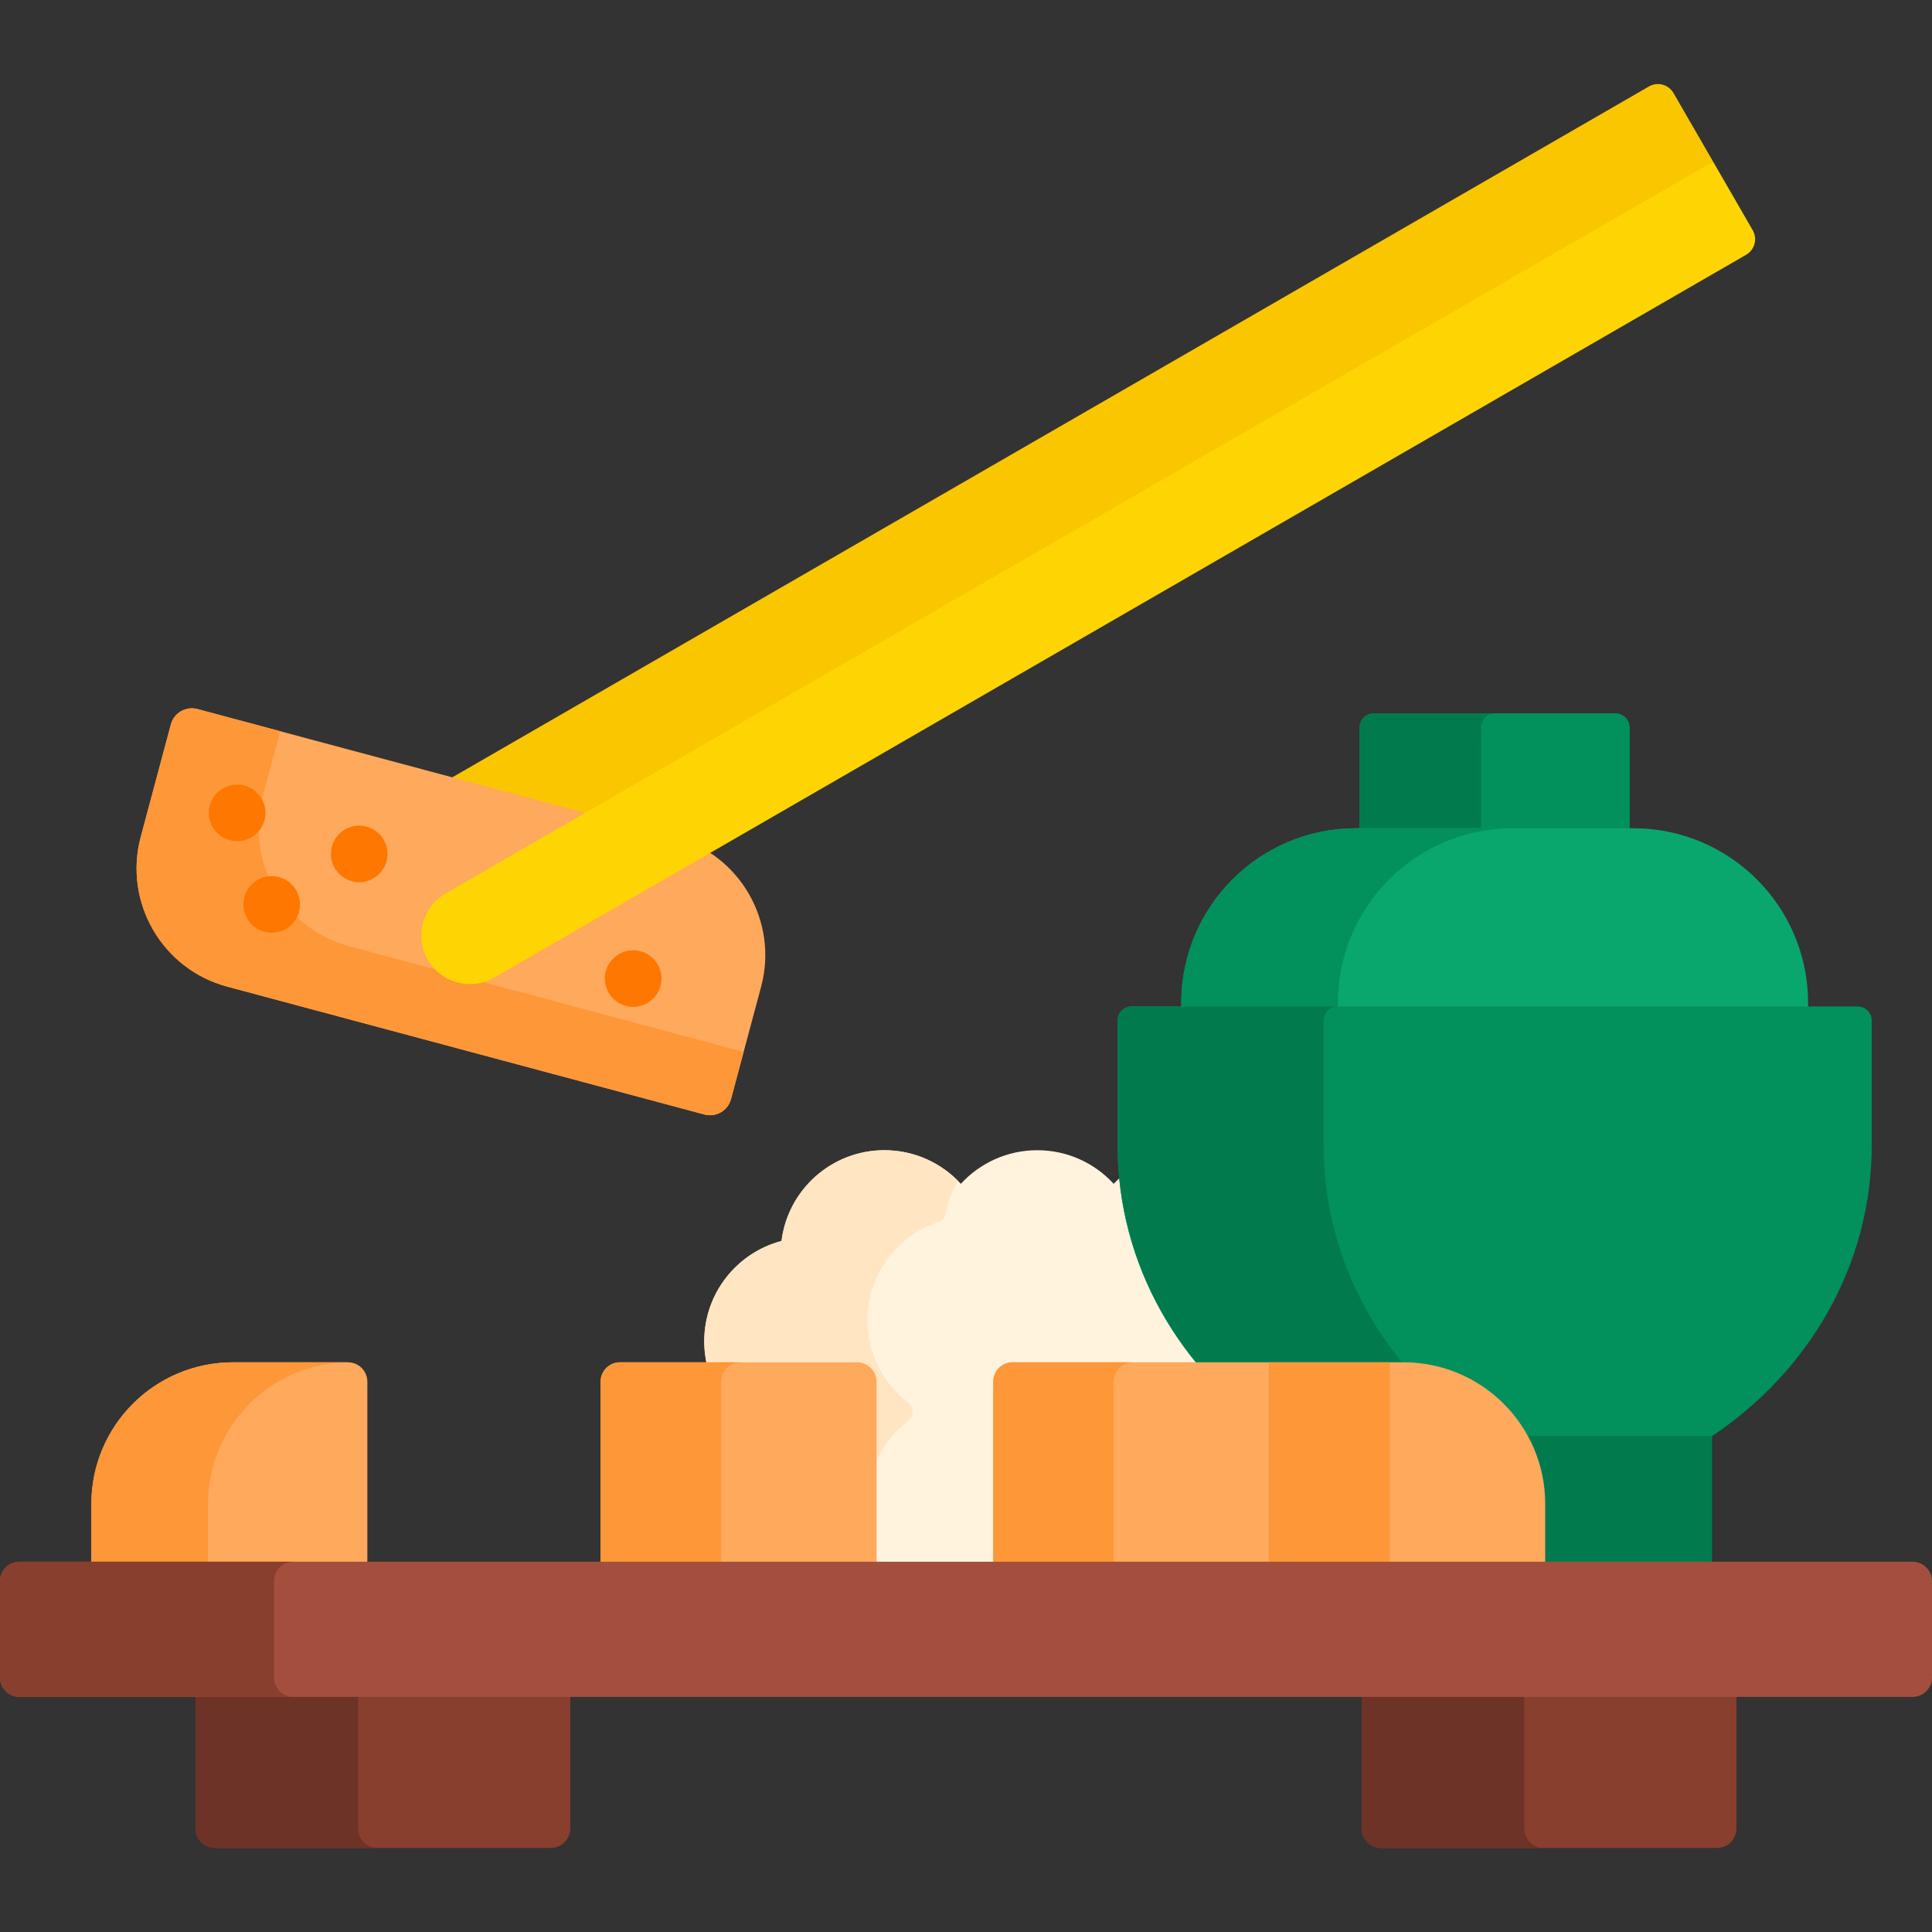
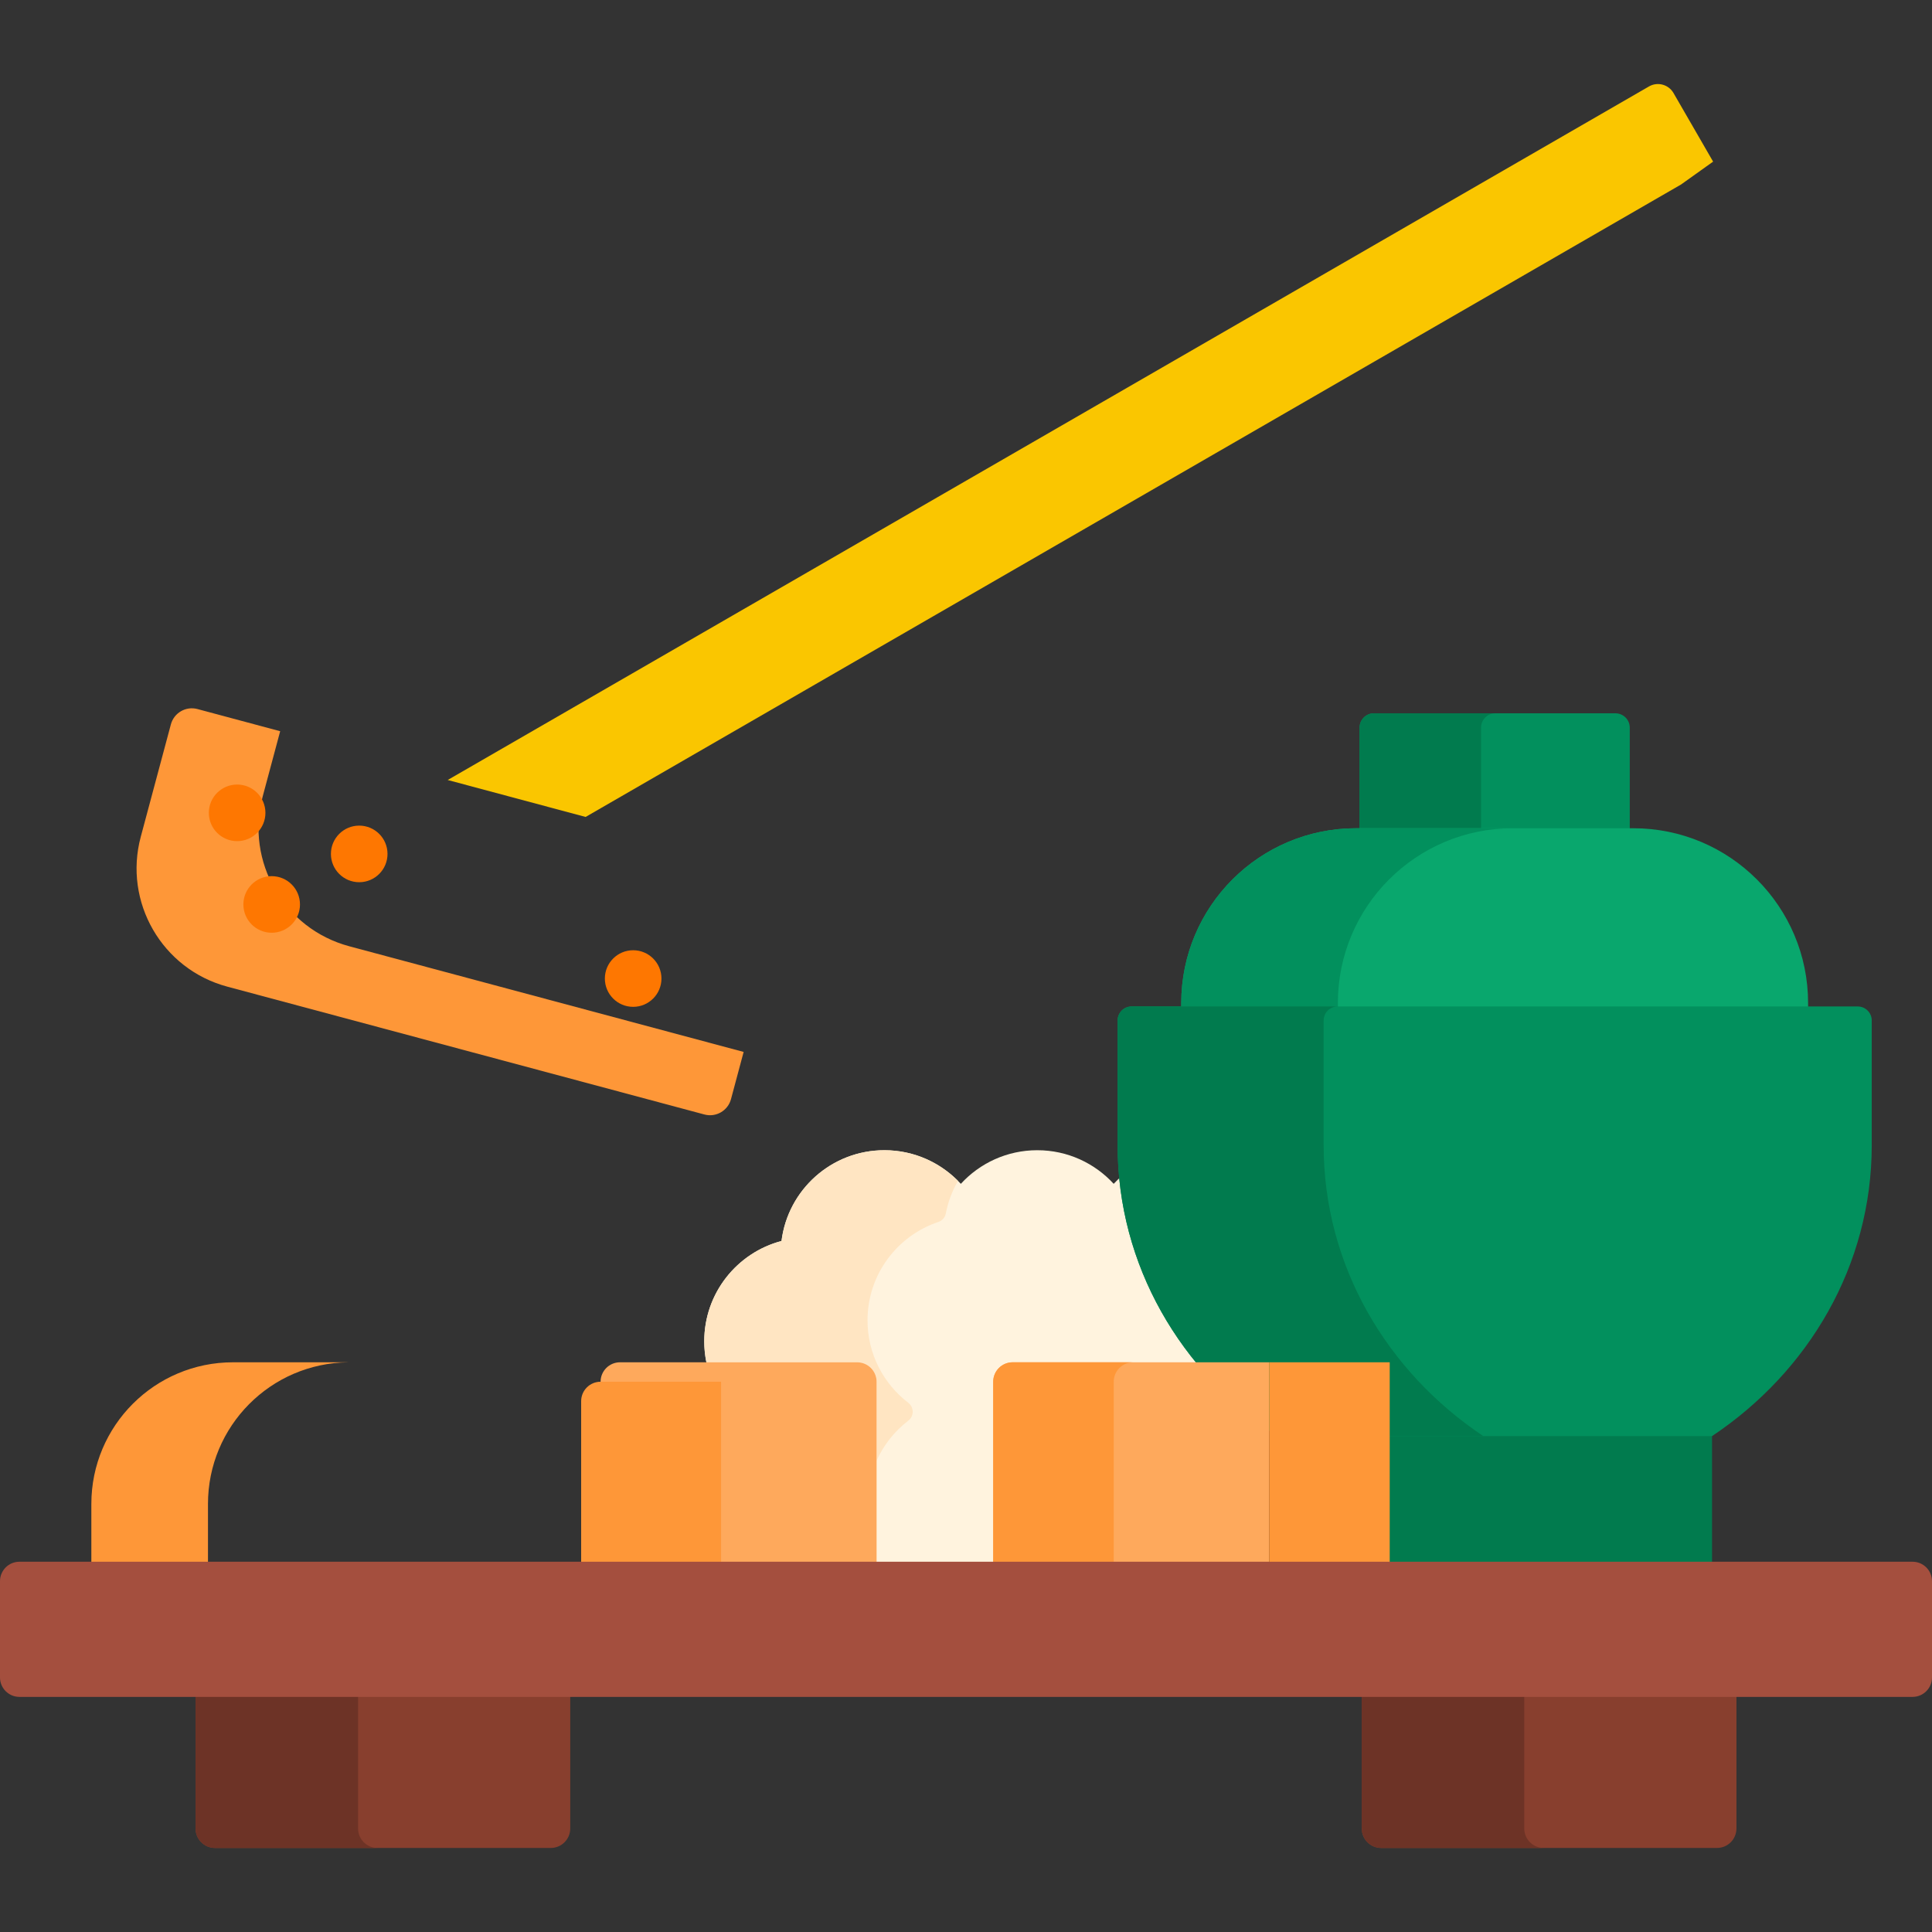
<svg xmlns="http://www.w3.org/2000/svg" id="Capa_1" enable-background="new 0 0 512 512" height="512" viewBox="0 0 512 512" width="512">
  <rect x="0" y="0" width="512" height="512" fill="#333333" stroke="none" />
  <g>
    <path d="m443.498 24.657c-1.316-2.279-4.23-3.06-6.509-1.744l-318.345 183.796 36.548 9.793 290.321-167.617 8.48-6.051z" fill="#fac600" />
    <g>
      <path d="m264.211 366.172c0-2.288 1.862-4.15 4.151-4.15h48.553c.386 0 .738-.223.903-.571.166-.349.115-.762-.129-1.062-11.699-14.328-18.585-31.117-20.16-48.957-.84.719-1.641 1.482-2.388 2.296-5.025-5.475-12.238-8.908-20.255-8.908s-15.23 3.434-20.255 8.908c-5.025-5.475-12.238-8.908-20.255-8.908-14.017 0-25.576 10.495-27.267 24.054-11.784 3.101-20.476 13.825-20.476 26.583 0 10.472 5.857 19.575 14.474 24.215-8.614 4.641-14.474 13.733-14.474 24.203 0 3.913.823 7.631 2.296 11h75.281v-48.703z" fill="#fff3de" />
    </g>
    <g>
      <path d="m250.65 321.592c.59-3.096 1.699-6.006 3.232-8.641-4.98-5.018-11.876-8.131-19.505-8.131-14.017 0-25.576 10.495-27.267 24.054-11.784 3.101-20.476 13.825-20.476 26.583 0 1.907.199 3.767.569 5.565h39.952c2.845 0 5.151 2.306 5.151 5.151v20.916c1.886-4.197 4.791-7.836 8.404-10.6 1.568-1.2 1.546-3.552-.022-4.753-6.557-5.023-10.786-12.933-10.786-21.831 0-12.137 7.868-22.435 18.781-26.077 1.01-.338 1.768-1.19 1.967-2.236z" fill="#ffe5c2" />
    </g>
    <g>
      <path d="m431.906 220.494v-27.655c0-2.103-1.705-3.809-3.809-3.809h-63.987c-2.104 0-3.809 1.705-3.809 3.809v27.655z" fill="#02905d" />
      <path d="m392.493 220.494v-27.655c0-2.103 1.705-3.809 3.809-3.809h-32.19c-2.103 0-3.809 1.705-3.809 3.809v27.655z" fill="#017b4e" />
      <path d="m479.164 267.722v-1.903c0-25.585-20.74-46.325-46.325-46.325h-73.468c-25.585 0-46.325 20.74-46.325 46.325v1.903z" fill="#09a76d" />
      <path d="m354.551 267.722v-1.903c0-25.585 20.741-46.325 46.325-46.325h-41.506c-25.585 0-46.325 20.74-46.325 46.325v1.903z" fill="#02905d" />
      <g>
        <path d="m453.71 414.875v-35.505c-.102.069-.201.142-.304.211h-114.603c-.103-.069-.201-.141-.303-.21v35.504z" fill="#017b4e" />
        <g>
          <path d="m299.894 266.722c-2.053 0-3.717 1.664-3.717 3.717v33.056c0 31.847 16.719 60.005 42.322 77.086h115.211c25.603-17.081 42.322-45.239 42.322-77.086v-33.056c0-2.053-1.664-3.717-3.717-3.717z" fill="#02905d" />
        </g>
        <g>
          <path d="m350.777 303.496v-33.056c0-2.053 1.664-3.717 3.717-3.717h-54.6c-2.053 0-3.717 1.664-3.717 3.717v33.056c0 31.847 16.719 60.005 42.322 77.086h54.6c-25.603-17.082-42.322-45.24-42.322-77.086z" fill="#017b4e" />
        </g>
      </g>
    </g>
-     <path d="m97.352 414.875v-48.703c0-2.845-2.306-5.151-5.151-5.151h-30.453c-20.732 0-37.539 16.807-37.539 37.539v16.315z" fill="#fea95c" />
    <path d="m55.115 414.875v-16.315c0-20.611 16.613-37.335 37.177-37.53-.031 0-.06-.009-.091-.009h-30.453c-20.732 0-37.539 16.807-37.539 37.539v16.315z" fill="#fe9738" />
    <path d="m232.306 414.875v-48.703c0-2.845-2.306-5.151-5.151-5.151h-62.841c-2.845 0-5.151 2.306-5.151 5.151v48.703z" fill="#fea95c" />
-     <path d="m191.099 414.875v-48.703c0-2.845 2.306-5.151 5.151-5.151h-31.936c-2.845 0-5.151 2.306-5.151 5.151v48.703z" fill="#fe9738" />
+     <path d="m191.099 414.875v-48.703h-31.936c-2.845 0-5.151 2.306-5.151 5.151v48.703z" fill="#fe9738" />
    <path d="m336.354 414.875v-53.854h-67.992c-2.845 0-5.151 2.306-5.151 5.151v48.703z" fill="#fea95c" />
    <path d="m295.147 366.172c0-2.845 2.306-5.151 5.151-5.151h-31.936c-2.845 0-5.151 2.306-5.151 5.151v48.703h31.936z" fill="#fe9738" />
-     <path d="m409.497 414.875v-16.315c0-20.732-16.807-37.539-37.539-37.539h-35.604v53.854z" fill="#fea95c" />
    <path d="m336.354 361.021h31.936v53.854h-31.936z" fill="#fe9738" />
    <g>
      <g>
        <path d="m51.825 448.693v35.882c0 2.845 2.306 5.151 5.151 5.151h88.994c2.845 0 5.151-2.306 5.151-5.151v-35.882z" fill="#883f2e" />
        <path d="m94.893 484.576v-35.882h-43.068v35.882c0 2.845 2.306 5.151 5.151 5.151h43.068c-2.845 0-5.151-2.307-5.151-5.151z" fill="#6d3326" />
        <path d="m360.879 448.693v35.882c0 2.845 2.306 5.151 5.151 5.151h88.994c2.845 0 5.151-2.306 5.151-5.151v-35.882z" fill="#883f2e" />
        <path d="m403.947 484.576v-35.882h-43.068v35.882c0 2.845 2.306 5.151 5.151 5.151h43.068c-2.845 0-5.151-2.307-5.151-5.151z" fill="#6d3326" />
      </g>
      <g>
        <path d="m506.849 449.694h-501.698c-2.845 0-5.151-2.306-5.151-5.151v-25.517c0-2.845 2.306-5.151 5.151-5.151h501.698c2.845 0 5.151 2.306 5.151 5.151v25.517c0 2.845-2.306 5.151-5.151 5.151z" fill="#a44f3e" />
      </g>
      <g>
-         <path d="m72.628 444.543v-25.517c0-2.845 2.306-5.151 5.151-5.151h-72.628c-2.845 0-5.151 2.306-5.151 5.151v25.517c0 2.845 2.306 5.151 5.151 5.151h72.628c-2.845 0-5.151-2.306-5.151-5.151z" fill="#883f2e" />
-       </g>
+         </g>
    </g>
    <g>
-       <path d="m201.699 261.5-7.981 29.784c-.822 3.068-3.976 4.889-7.044 4.067l-126.442-33.881c-17.299-4.635-27.565-22.416-22.93-39.715l7.981-29.784c.822-3.068 3.976-4.889 7.044-4.067l126.443 33.88c17.299 4.636 27.564 22.417 22.929 39.716z" fill="#fea95c" />
-     </g>
+       </g>
    <g>
      <path d="m92.55 250.767c-17.299-4.635-27.565-22.416-22.93-39.715l4.629-17.274-21.922-5.874c-3.068-.822-6.222.998-7.044 4.067l-7.98 29.784c-4.635 17.299 5.631 35.08 22.93 39.715l126.443 33.88c3.068.822 6.222-.999 7.044-4.067l3.352-12.51z" fill="#fe9738" />
    </g>
    <g>
-       <path d="m453.993 42.834 10.495 18.177c1.316 2.279.535 5.193-1.744 6.509l-331.773 191.55c-6.159 3.556-14.035 1.446-17.591-4.713-3.556-6.159-1.446-14.035 4.713-17.591z" fill="#fed402" />
-     </g>
+       </g>
    <g>
      <circle cx="167.793" cy="259.323" fill="#fe7701" r="7.499" />
    </g>
    <g>
      <circle cx="95.195" cy="226.296" fill="#fe7701" r="7.499" />
    </g>
    <g>
      <circle cx="62.842" cy="215.411" fill="#fe7701" r="7.499" />
    </g>
    <g>
      <circle cx="71.998" cy="239.688" fill="#fe7701" r="7.499" />
    </g>
  </g>
</svg>